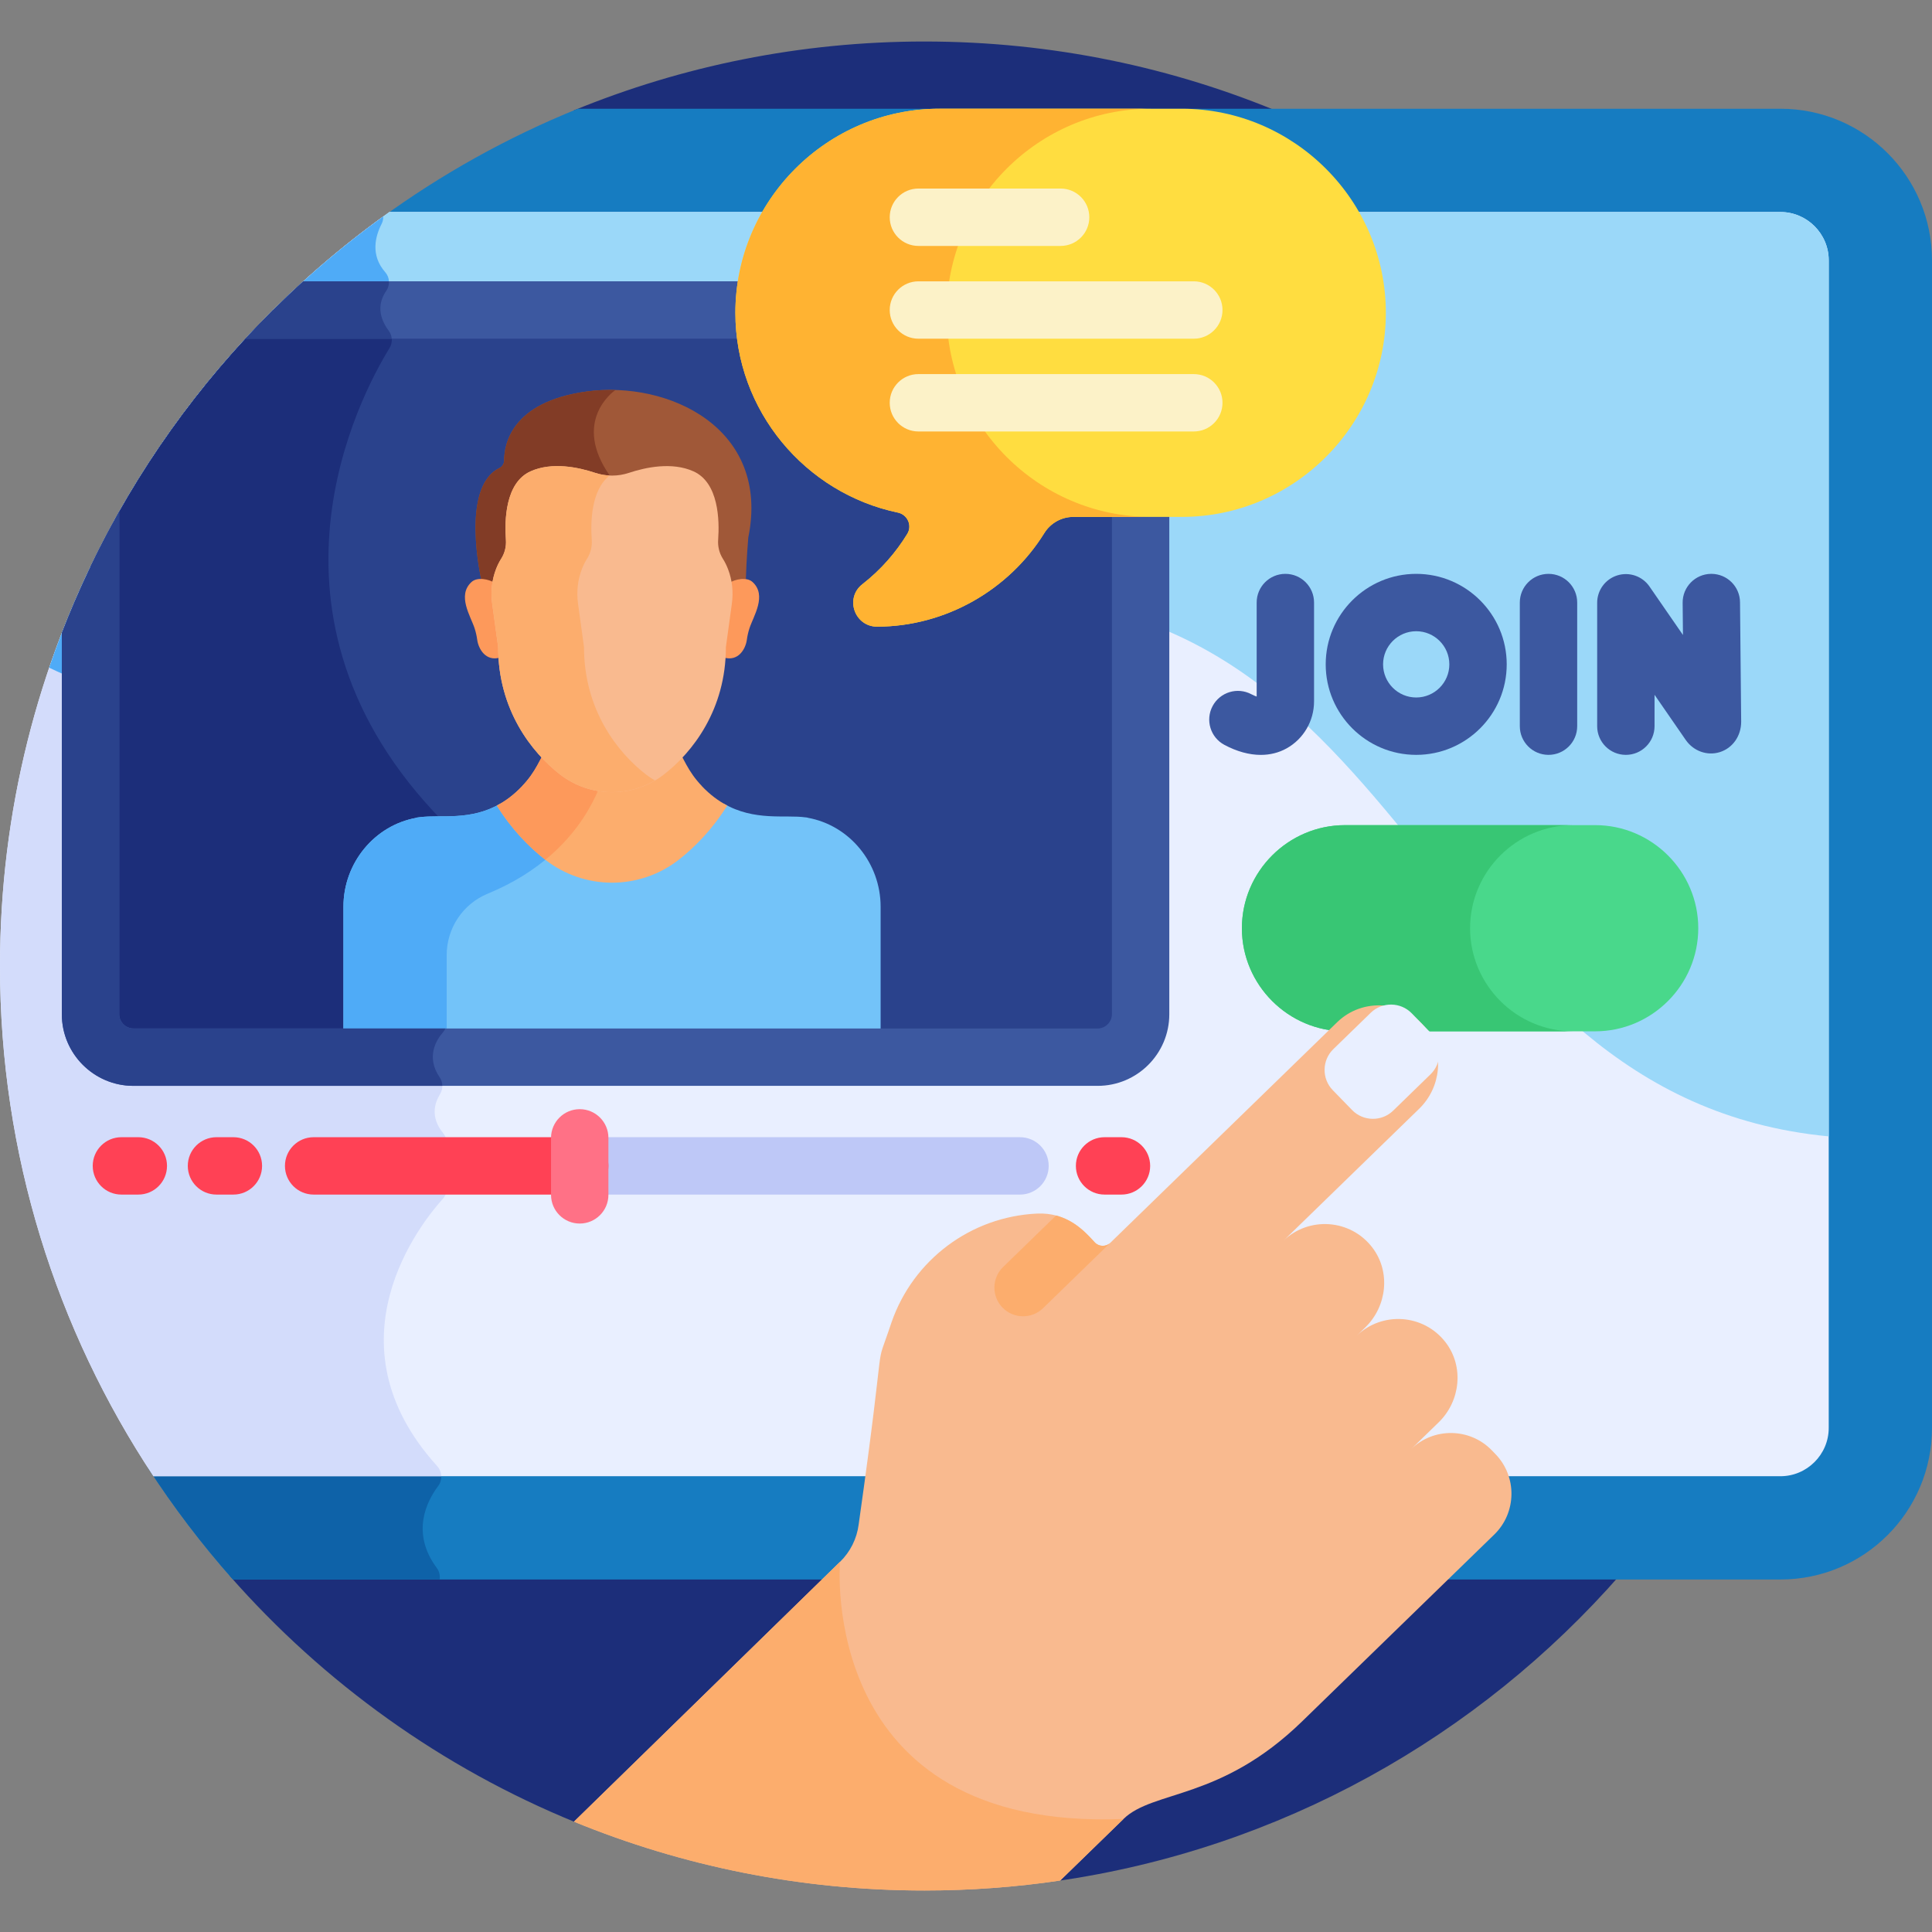
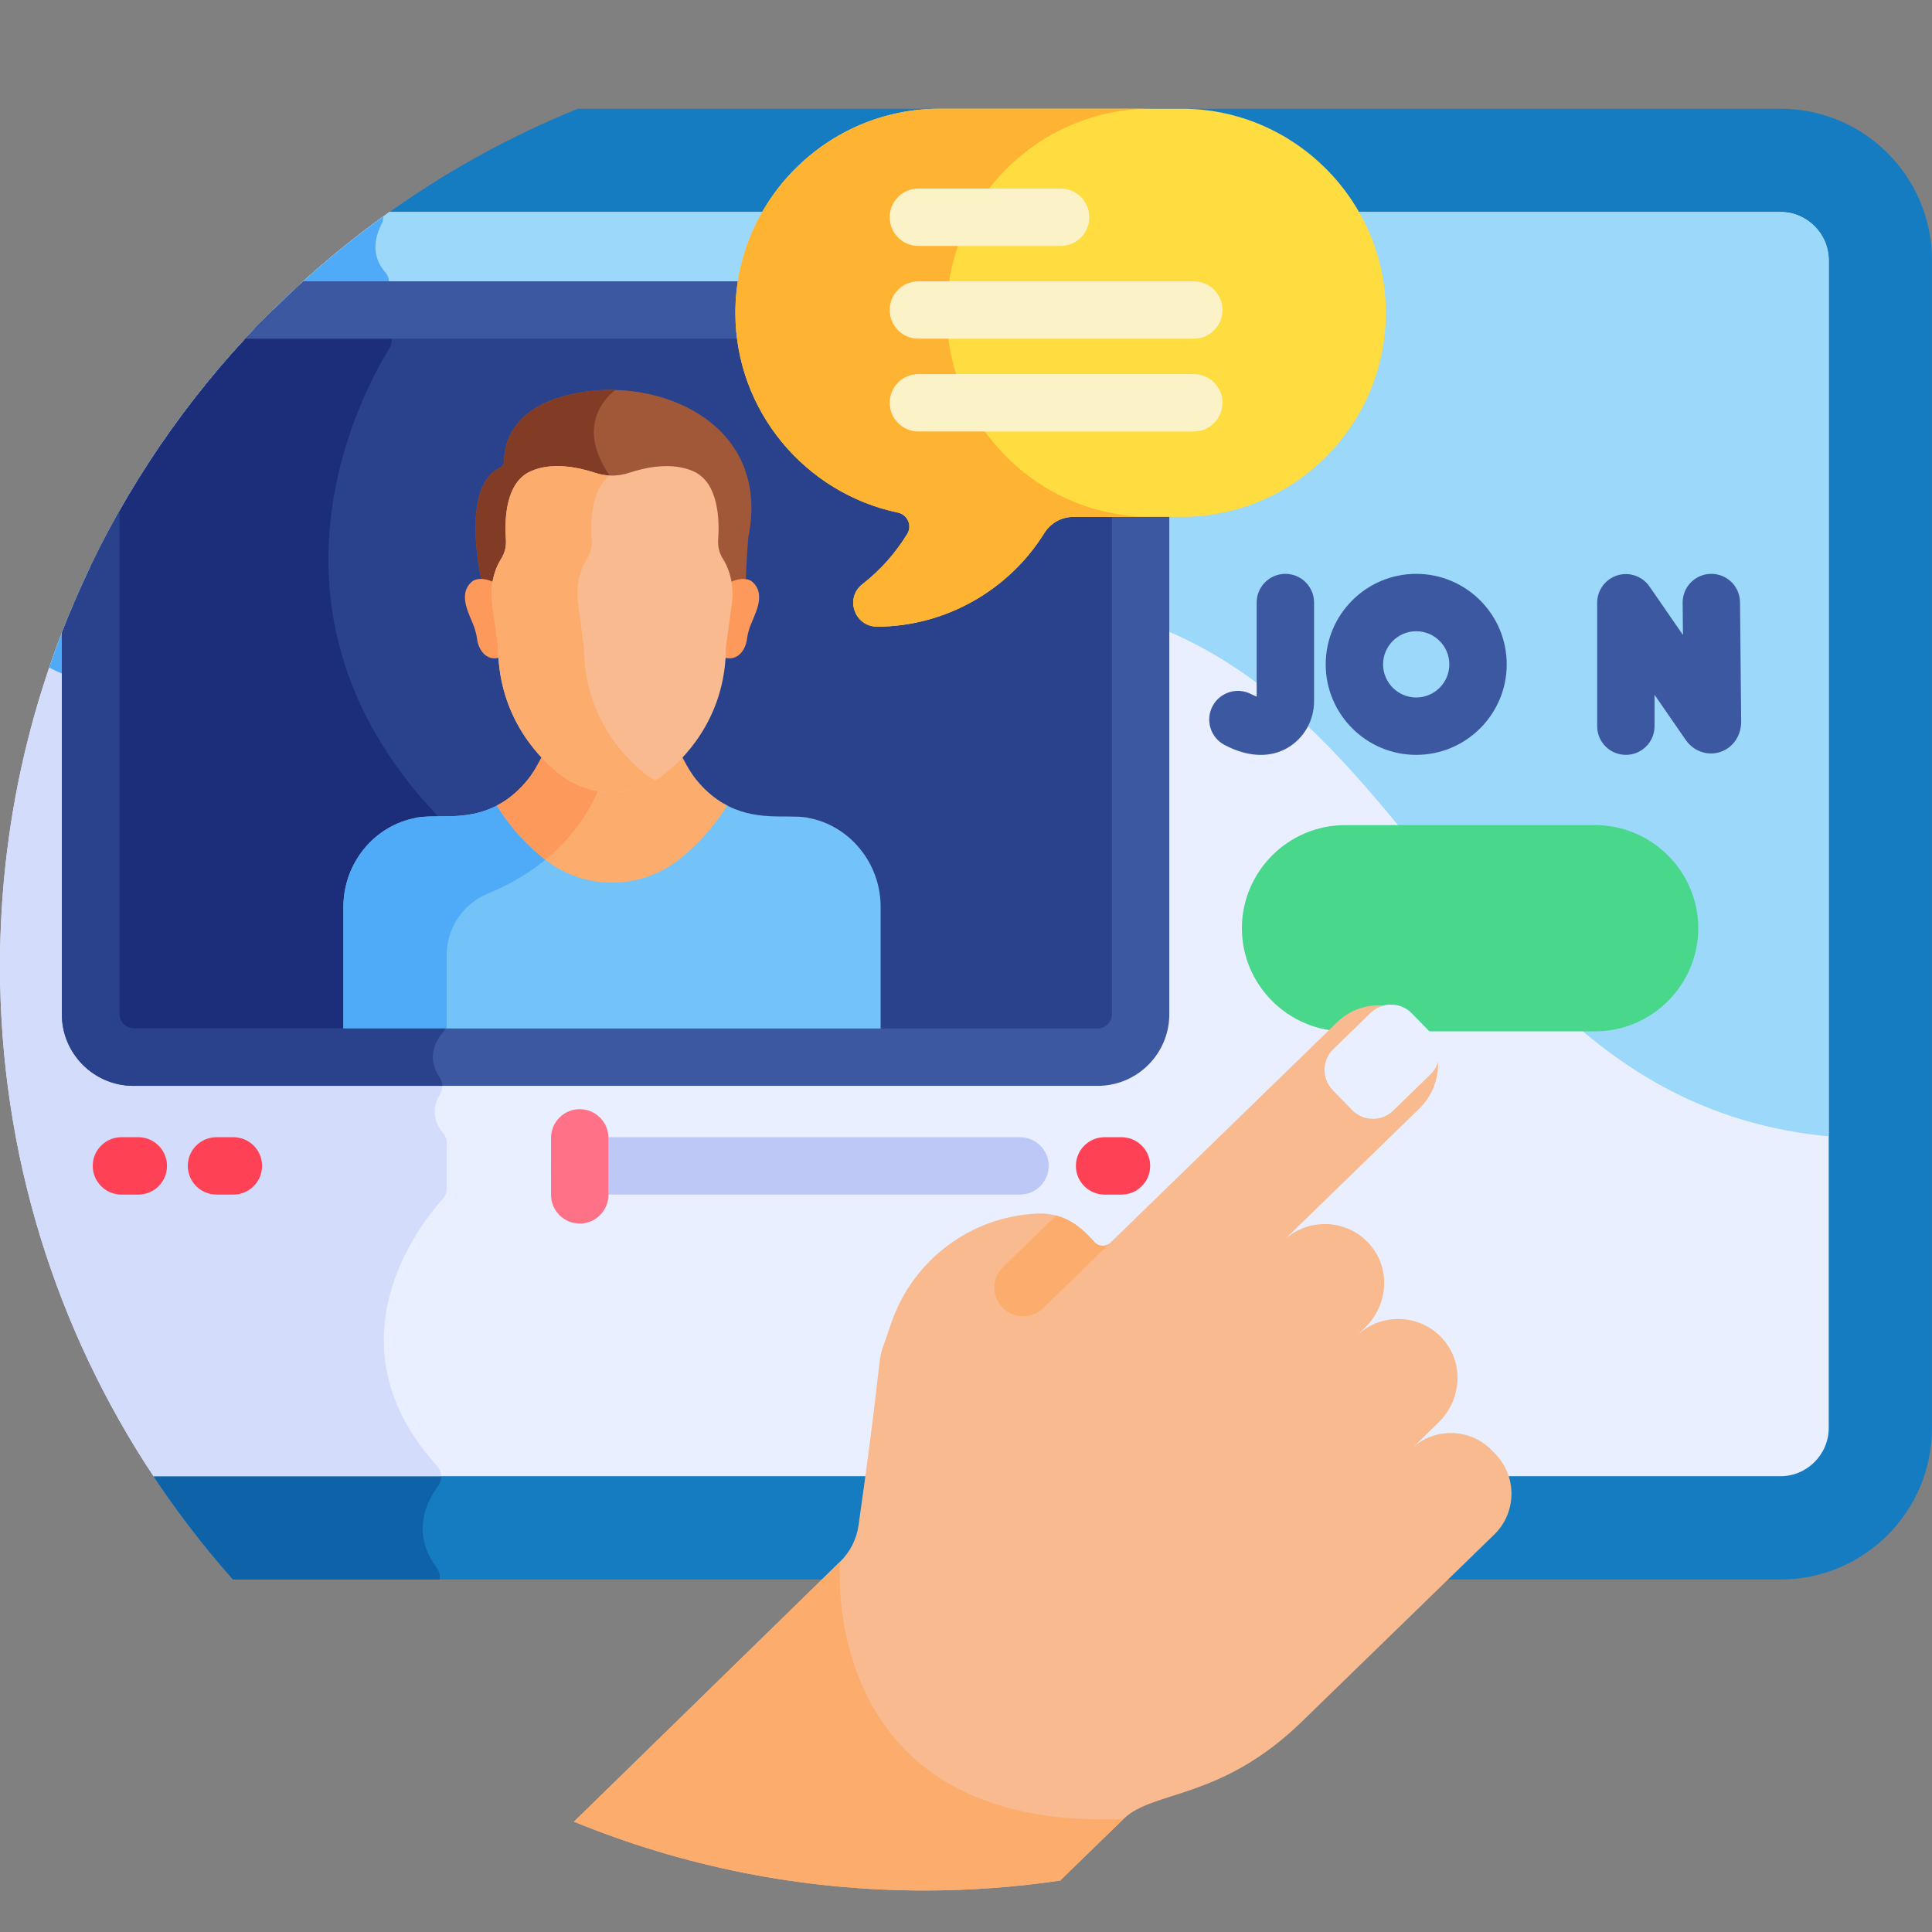
<svg xmlns="http://www.w3.org/2000/svg" id="Layer_1" enable-background="new 0 0 512 512" height="512" viewBox="0 0 512 512" width="512">
  <rect x="0" y="0" width="512" height="512" fill="#808080" stroke="none" />
  <g>
-     <path d="m245.002 10.998c-32.907 0-64.291 6.504-92.958 18.27l-91.096 388.424c24.869 28.286 56.152 50.786 91.58 65.238l127.42 15.44-.044.146c118.777-16.943 210.1-119.057 210.1-242.516 0-135.311-109.691-245.002-245.002-245.002z" fill="#1c2e7a" />
    <path d="m471.834 28.816h-318.684c-18.681 7.56-36.212 17.364-52.272 29.065l-61.755 330.95c6.787 10.495 14.35 20.443 22.615 29.753h410.095c22.183 0 40.166-17.983 40.166-40.166v-309.436c.001-22.183-17.982-40.166-40.165-40.166z" fill="#167cc1" />
    <g fill="#0e62a8">
      <path d="m61.739 418.583h54.773c.156-1.048-.084-2.154-.764-3.07-6.912-9.31-2.677-17.637.371-21.692 1.204-1.603 1.079-3.814-.268-5.299-29.756-32.797-4.196-64.516 1.502-70.818.688-.76 1.064-1.742 1.064-2.767v-11.978c0-.98-.367-1.917-.987-2.675-3.438-4.199-2.25-7.989-.841-10.272.857-1.389.86-3.151-.063-4.497-3.745-5.461-.832-10 .876-11.942.659-.75 1.014-1.714 1.014-2.713l-.038-50.504c-.001-1.081-.435-2.116-1.19-2.89-52.85-54.165-21.774-112.546-13.969-125.2.872-1.414.827-3.233-.168-4.563-3.465-4.631-2.285-8.327-.695-10.607 1.05-1.506.963-3.57-.252-4.946-1.992-2.255-2.649-4.637-2.609-6.854l-60.371 323.535c6.787 10.495 14.349 20.442 22.615 29.752z" />
      <path d="m100.878 57.881-.678 3.632c.271-.786.592-1.517.926-2.166.321-.624.452-1.293.441-1.953-.227.165-.462.321-.689.487z" />
    </g>
    <path d="m471.835 56.185h-113.411c4.644 7.835 7.322 16.967 7.322 26.716 0 28.984-23.581 52.564-52.565 52.564h-28.738c-3.672 0-7.03 1.875-8.982 5.017-9.203 14.8-25.674 24.024-42.987 24.071h-.017c-2.527 0-4.006-1.671-4.548-3.238-.536-1.55-.404-3.754 1.569-5.293 4.891-3.815 9.018-8.443 12.265-13.756.895-1.465 1.016-3.214.331-4.799-.689-1.595-2.116-2.759-3.818-3.116-24.251-5.074-41.851-26.712-41.851-51.45 0-9.749 2.677-18.881 7.322-26.716h-100.53c-62.455 44.402-103.197 117.351-103.197 199.815 0 49.983 14.981 96.461 40.678 135.214h431.156c7.038 0 12.797-5.758 12.797-12.797v-309.436c0-7.037-5.759-12.796-12.796-12.796z" fill="#e9efff" />
    <path d="m115.851 388.522c-29.756-32.797-4.196-64.516 1.502-70.818.688-.76 1.064-1.742 1.064-2.767v-11.978c0-.98-.367-1.917-.987-2.675-3.438-4.199-2.25-7.989-.841-10.272.857-1.389.86-3.151-.063-4.497-3.745-5.461-.832-10 .876-11.942.659-.75 1.014-1.714 1.014-2.713l-.038-50.504c-.001-1.081-.435-2.116-1.19-2.89-52.85-54.165-21.774-112.546-13.969-125.2.872-1.414.827-3.233-.168-4.563-3.465-4.631-2.285-8.327-.695-10.607 1.05-1.506.963-3.57-.252-4.946-4.021-4.551-2.613-9.623-.977-12.803.327-.635.458-1.317.441-1.988-61.53 44.508-101.568 116.897-101.568 198.641 0 49.983 14.981 96.461 40.679 135.215h76.26c-.031-.969-.394-1.927-1.088-2.693z" fill="#d3dcfb" />
    <path d="m471.835 56.185h-113.411c4.644 7.835 7.322 16.967 7.322 26.716 0 28.984-23.581 52.564-52.565 52.564h-28.738c-3.672 0-7.03 1.875-8.982 5.017-4.722 7.594-11.366 13.706-19.048 17.877 120.261-5.097 119.318 132.351 228.219 142.793v-232.171c-.001-7.037-5.76-12.796-12.797-12.796z" fill="#9bd8f9" />
    <path d="m13.041 176.943c37.547 17.911 94.177 23.211 179.33-5.44 12.865-4.329 24.741-7.497 35.76-9.657-.085-.176-.162-.354-.223-.53-.536-1.55-.404-3.754 1.569-5.293 4.891-3.815 9.018-8.443 12.265-13.756.895-1.465 1.016-3.214.331-4.799-.689-1.595-2.117-2.759-3.818-3.116-24.251-5.074-41.851-26.712-41.851-51.45 0-9.749 2.677-18.881 7.322-26.716h-100.53c-41.504 29.506-73.413 71.622-90.155 120.757z" fill="#9bd8f9" />
    <path d="m102.355 77.096c1.05-1.506.963-3.57-.252-4.946-4.021-4.551-2.613-9.623-.977-12.803.326-.633.457-1.313.441-1.982-40.706 29.445-72.005 71.089-88.527 119.578 21.442 10.228 49.122 16.33 84.769 14.358-24.099-45.54-1.145-88.41 5.409-99.035.872-1.414.827-3.233-.168-4.563-3.465-4.631-2.285-8.327-.695-10.607z" fill="#4fabf7" />
    <path d="m422.737 218.669h-66.301c-15.027 0-27.322 12.295-27.322 27.322 0 15.027 12.295 27.321 27.322 27.321h66.301c15.027 0 27.321-12.295 27.321-27.321 0-15.027-12.295-27.322-27.321-27.322z" fill="#49d88b" />
-     <path d="m389.586 245.991c0-15.027 12.295-27.322 27.322-27.322h-60.472c-15.027 0-27.322 12.295-27.322 27.321 0 15.027 12.295 27.321 27.322 27.321h60.472c-15.027.001-27.322-12.293-27.322-27.32z" fill="#38c674" />
    <path d="m302.271 268.789v-133.324h-17.829c-3.672 0-7.03 1.875-8.982 5.017-9.203 14.8-25.674 24.024-42.987 24.071h-.017c-2.527 0-4.006-1.671-4.548-3.238-.536-1.55-.404-3.754 1.569-5.293 4.891-3.815 9.018-8.443 12.265-13.756.895-1.465 1.016-3.214.331-4.799-.689-1.595-2.116-2.759-3.818-3.116-24.251-5.074-41.851-26.712-41.851-51.45 0-.25.015-.495.019-.744h-124.049c-19.762 19.625-36.198 42.592-48.384 67.988v118.644c0 6.254 5.117 11.372 11.372 11.372h255.538c6.254 0 11.371-5.118 11.371-11.372z" fill="#2a428c" />
    <path d="m117.402 273.573c.659-.75 1.014-1.714 1.014-2.713l-.038-50.504c-.001-1.081-.435-2.116-1.19-2.89-52.85-54.165-21.774-112.546-13.969-125.2.872-1.414.827-3.233-.168-4.563-1.531-2.045-2.153-3.907-2.236-5.547h-28.44c-19.762 19.625-36.198 42.592-48.384 67.988v118.644c0 6.255 5.117 11.372 11.372 11.372h79.351c-.019-2.979 1.582-5.33 2.688-6.587z" fill="#1c2e7a" />
    <path d="m214.044 216.713.029-.026c-.169-.028.106.021-.563-.083l-.016.009c-5.344-.771-13.545 1.104-21.735-3.67-3.654 5.502-7.95 9.817-11.955 12.928-5.024 3.902-11.225 6.021-17.61 6.021-6.386 0-12.586-2.119-17.61-6.021-4.003-3.109-8.296-7.421-11.949-12.918-7.937 4.651-15.752 2.898-21.285 3.602-.001-.001-.002-.003-.003-.004-.659.089-.738.087-1.032.135l.049.044c-11.115 1.985-19.35 11.978-19.35 23.561v39.868h142.36v-39.868c0-11.577-8.223-21.586-19.33-23.578z" fill="#73c3f9" />
    <path d="m118.376 253.107c0-7.122 4.286-13.561 10.872-16.273 6.905-2.843 12.314-6.362 16.572-10.083-.415-.288-.835-.568-1.235-.879-4.003-3.108-8.296-7.421-11.949-12.918-7.937 4.651-15.752 2.898-21.285 3.602-.001-.002-.003-.003-.003-.004-.659.089-.738.087-1.032.135l.049.044c-11.115 1.985-19.351 11.978-19.351 23.561v39.868h27.362z" fill="#4fabf7" />
    <g>
      <path d="m61.851 316.575h-4.482c-4.199 0-7.603-3.404-7.603-7.603s3.404-7.602 7.603-7.602h4.482c4.199 0 7.602 3.404 7.602 7.602s-3.403 7.603-7.602 7.603z" fill="#ff4155" />
    </g>
    <g>
      <path d="m297.203 316.575h-4.482c-4.199 0-7.603-3.404-7.603-7.603s3.404-7.602 7.603-7.602h4.482c4.199 0 7.603 3.404 7.603 7.602s-3.404 7.603-7.603 7.603z" fill="#ff4155" />
    </g>
    <g>
      <path d="m36.657 316.575h-4.482c-4.199 0-7.602-3.404-7.602-7.603s3.404-7.602 7.602-7.602h4.482c4.199 0 7.602 3.404 7.602 7.602s-3.403 7.603-7.602 7.603z" fill="#ff4155" />
    </g>
    <g>
      <path d="m270.312 316.575h-116.679c-4.199 0-7.602-3.404-7.602-7.603s3.404-7.602 7.602-7.602h116.678c4.199 0 7.603 3.404 7.603 7.602s-3.404 7.603-7.602 7.603z" fill="#bec8f7" />
    </g>
    <g>
-       <path d="m153.633 316.575h-70.515c-4.199 0-7.603-3.404-7.603-7.603s3.404-7.602 7.603-7.602h70.515c4.199 0 7.603 3.404 7.603 7.602s-3.404 7.603-7.603 7.603z" fill="#ff4155" />
-     </g>
+       </g>
    <g>
      <g>
        <path d="m430.868 200.046c-4.199 0-7.602-3.404-7.602-7.602v-32.704c0-3.327 2.163-6.268 5.34-7.258 3.175-.988 6.627.2 8.518 2.938l8.877 12.855-.082-8.524c-.04-4.198 3.33-7.635 7.529-7.675h.075c4.165 0 7.56 3.355 7.6 7.529l.306 31.66c0 3.789-2.274 6.996-5.658 8.053-3.346 1.046-6.98-.255-9.043-3.234l-8.257-11.957v8.315c-.001 4.2-3.405 7.604-7.603 7.604z" fill="#3c58a0" />
      </g>
    </g>
    <g>
      <g>
        <path d="m334.124 200.055c-3.053 0-6.326-.887-9.638-2.651-3.706-1.973-5.11-6.578-3.137-10.284s6.578-5.111 10.284-3.136c.528.281 1.003.478 1.398.612v-24.917c0-4.199 3.404-7.602 7.603-7.602s7.603 3.404 7.603 7.602v26.186c0 5.196-2.79 9.974-7.282 12.468-2.072 1.15-4.381 1.722-6.831 1.722z" fill="#3c58a0" />
      </g>
    </g>
    <g>
      <g>
-         <path d="m410.37 200.046c-4.199 0-7.603-3.404-7.603-7.602v-32.764c0-4.199 3.404-7.602 7.603-7.602s7.603 3.404 7.603 7.602v32.764c0 4.198-3.404 7.602-7.603 7.602z" fill="#3c58a0" />
-       </g>
+         </g>
    </g>
    <g>
      <path d="m375.31 200.046c-13.225 0-23.984-10.76-23.984-23.985s10.759-23.984 23.984-23.984 23.985 10.759 23.985 23.984c-.001 13.225-10.76 23.985-23.985 23.985zm0-32.765c-4.841 0-8.78 3.938-8.78 8.78 0 4.841 3.938 8.78 8.78 8.78 4.841 0 8.78-3.939 8.78-8.78-.001-4.841-3.939-8.78-8.78-8.78z" fill="#3c58a0" />
    </g>
    <g>
      <path d="m153.634 324.253c-4.199 0-7.603-3.404-7.603-7.602v-15.106c0-4.199 3.404-7.603 7.603-7.603s7.602 3.404 7.602 7.603v15.106c0 4.199-3.404 7.602-7.602 7.602z" fill="#ff7186" />
    </g>
    <path d="m395.304 384.31c-5.782-5.946-15.377-6.08-21.322-.298l7.274-7.073c5.778-5.618 6.761-14.759 1.871-21.166-5.828-7.637-16.913-8.273-23.596-1.774l2.284-2.221c5.778-5.618 6.761-14.759 1.872-21.165-5.828-7.637-16.912-8.274-23.596-1.774l36.01-35.016c5.778-5.618 6.761-14.759 1.871-21.165-5.828-7.637-16.913-8.273-23.596-1.774l-60.104 58.445c-1.184 1.151-3.085 1.095-4.192-.131-2.858-3.162-7.323-7.968-15.313-7.585-17.495.839-32.729 12.224-38.488 28.77-5.097 15.273-.741-2.805-8.727 53.645-.484 3.755-2.226 7.236-4.94 9.876l-70.506 68.857c28.65 11.75 60.012 18.244 92.896 18.244 12.213 0 24.213-.905 35.946-2.632l16.794-16.331c7.928-7.709 25.737-4.856 47.308-25.832 4.779-4.646 38.537-37.473 50.954-49.547 5.946-5.781 6.08-15.377.298-21.323z" fill="#f9ba8f" />
    <path d="m374.134 268.543 5.133 5.279c2.948 3.032 2.88 7.924-.152 10.872l-9.915 9.641c-3.032 2.948-7.924 2.88-10.872-.152l-5.133-5.279c-2.948-3.032-2.88-7.924.152-10.872l9.915-9.641c3.032-2.948 7.924-2.879 10.872.152z" fill="#e9efff" />
    <path d="m265.677 346.528c2.927 3.01 7.74 3.078 10.75.15l17.845-17.352c-1.184 1.151-3.085 1.095-4.192-.131-2.182-2.414-5.307-5.779-10.215-7.069l-14.038 13.651c-3.009 2.928-3.077 7.741-.15 10.751z" fill="#fcad6d" />
    <path d="m309.874 268.789v-136.365c0-4.199-3.404-7.602-7.602-7.602s-7.603 3.404-7.603 7.602v136.365c0 2.043-1.726 3.769-3.769 3.769h-255.538c-2.043 0-3.769-1.726-3.769-3.769v-133.189c-5.813 10.281-10.904 21.023-15.205 32.159v101.029c0 10.462 8.512 18.974 18.974 18.974h255.538c10.462.001 18.974-8.511 18.974-18.973z" fill="#3c58a0" />
    <path d="m118.037 272.558h-82.675c-2.043 0-3.77-1.726-3.77-3.769v-133.189c-5.813 10.281-10.904 21.023-15.205 32.159v101.029c0 10.462 8.512 18.974 18.974 18.974h81.861c-.004-.788-.233-1.571-.698-2.248-3.745-5.461-.832-10 .876-11.942.27-.304.473-.65.637-1.014z" fill="#2a428c" />
    <path d="m199.464 89.759c4.199 0 7.602-3.404 7.602-7.603s-3.404-7.603-7.602-7.603h-119.094c-5.33 4.839-10.435 9.919-15.321 15.205h134.415z" fill="#3c58a0" />
-     <path d="m65.05 89.759h38.765c-.06-.731-.307-1.445-.764-2.056-3.465-4.631-2.285-8.327-.695-10.607.529-.759.768-1.659.721-2.542h-22.707c-5.33 4.839-10.434 9.919-15.32 15.205z" fill="#2a428c" />
    <path d="m313.181 28.816h-64.212c-29.747 0-54.085 24.338-54.085 54.085 0 25.971 18.554 47.812 43.06 52.938 2.545.533 3.858 3.415 2.501 5.634-3.053 4.995-7.015 9.538-11.903 13.35-4.736 3.694-2.072 11.267 3.934 11.251 18.122-.05 34.896-9.708 44.273-24.789 1.656-2.664 4.554-4.299 7.692-4.299h28.739c29.747 0 54.085-24.338 54.085-54.085.001-29.747-24.337-54.085-54.084-54.085z" fill="#ffdd40" />
    <path d="m250.883 82.9c0-29.747 24.338-54.085 54.085-54.085h-55.999c-29.747 0-54.085 24.338-54.085 54.085 0 25.971 18.554 47.812 43.06 52.939 2.545.532 3.858 3.415 2.502 5.633-3.053 4.995-7.015 9.538-11.903 13.351-4.736 3.694-2.072 11.267 3.934 11.25 18.122-.05 34.896-9.708 44.273-24.789 1.657-2.664 4.555-4.299 7.692-4.299h20.526c-29.747.001-54.085-24.338-54.085-54.085z" fill="#ffb332" />
    <g>
      <path d="m281.075 65.174h-37.686c-4.199 0-7.603-3.404-7.603-7.603s3.404-7.603 7.603-7.603h37.686c4.199 0 7.603 3.404 7.603 7.603-.001 4.199-3.405 7.603-7.603 7.603z" fill="#fcf2c8" />
    </g>
    <g>
      <path d="m316.372 89.759h-72.984c-4.199 0-7.603-3.404-7.603-7.602s3.404-7.603 7.603-7.603h72.984c4.199 0 7.602 3.404 7.602 7.603s-3.403 7.602-7.602 7.602z" fill="#fcf2c8" />
    </g>
    <g>
      <path d="m316.372 114.345h-72.984c-4.199 0-7.603-3.404-7.603-7.603s3.404-7.603 7.603-7.603h72.984c4.199 0 7.602 3.404 7.602 7.603s-3.403 7.603-7.602 7.603z" fill="#fcf2c8" />
    </g>
    <path d="m131.677 213.485c3.845 6.216 8.548 11.029 12.907 14.414 5.024 3.902 11.224 6.021 17.61 6.021 6.385 0 12.586-2.119 17.61-6.021 4.362-3.387 9.068-8.204 12.914-14.426-2.255-1.176-4.519-2.827-6.729-5.153l.011-.013c-3.742-3.935-4.688-7.094-7.434-11.886-10.101 5.291-22.361 5.439-32.744 0-2.886 5.036-3.76 8.023-7.434 11.885l.011.013c-2.224 2.342-4.481 3.994-6.722 5.166z" fill="#fcad6d" />
    <path d="m161.19 200.416c-5.258-.148-10.517-1.454-15.368-3.994-2.886 5.036-3.76 8.023-7.434 11.885l.011.013c-2.225 2.341-4.482 3.992-6.722 5.165 3.827 6.187 8.504 10.982 12.846 14.364 13.874-11.351 16.34-25.083 16.667-27.433z" fill="#fd995b" />
    <path d="m155.529 103.742c-20.015 2.727-21.917 14.075-21.926 18.239-.002.873-.486 1.682-1.271 2.064-10.411 5.065-4.798 29.474-4.798 29.474 1.046.07 2.614.967 3.43 1.362.2-1.244.526-2.468.987-3.652.351-.902.79-1.813 1.339-2.674.952-1.494 1.386-3.256 1.257-5.018-.374-5.092-.668-14.653 6.054-17.677 5.695-2.562 12.68-1.079 17.134.403 2.893.962 6.027.962 8.92 0 4.455-1.481 11.44-2.965 17.134-.403 6.703 3.016 6.427 12.528 6.057 17.634-.129 1.775.293 3.555 1.253 5.061.566.888 1.016 1.831 1.373 2.761.443 1.157.759 2.352.954 3.565 1.029-.498 2.973-1.515 4.231-1.337.154-5.337.647-11.091.647-11.091 5.93-29.051-21.224-41.648-42.775-38.711z" fill="#a05838" />
    <path d="m163.088 103.355c-2.554-.072-5.094.05-7.559.386-20.015 2.727-21.917 14.075-21.926 18.238-.002.873-.486 1.682-1.271 2.064-10.411 5.065-4.798 29.474-4.798 29.474 1.045.07 2.614.967 3.43 1.362.2-1.244.526-2.468.987-3.652.351-.902.79-1.813 1.338-2.674.952-1.494 1.386-3.256 1.257-5.018-.374-5.092-.668-14.653 6.054-17.677 5.695-2.562 12.68-1.079 17.134.403 1.439.479 2.938.718 4.437.721-.193-.327-.381-.655-.601-.972-9.926-14.278.778-22.136 1.518-22.655z" fill="#823c26" />
    <path d="m199.432 154.237c-1.559-1.429-4.664-.704-6.007.17.294 1.832.311 3.706.057 5.556l-1.584 11.54c0 .93-.029 1.843-.083 2.74 3.863 1.165 5.783-2.303 6.106-4.683.139-1.025.367-2.035.682-3.02 1.027-3.211 4.734-8.724.829-12.303z" fill="#fd995b" />
    <path d="m124.957 154.237c1.559-1.429 4.664-.704 6.007.17-.294 1.832-.311 3.706-.057 5.556l1.585 11.54c0 .93.029 1.843.083 2.74-3.863 1.165-5.782-2.303-6.106-4.683-.139-1.025-.367-2.035-.682-3.02-1.028-3.211-4.736-8.724-.83-12.303z" fill="#fd995b" />
    <path d="m192.945 150.842c-.357-.93-.806-1.873-1.373-2.761-.959-1.505-1.381-3.286-1.253-5.061.37-5.106.172-15.091-6.531-18.107-5.694-2.562-12.679-1.079-17.134.402-2.893.962-6.028.962-8.921 0-4.455-1.481-11.439-2.965-17.134-.402-6.722 3.024-6.902 13.059-6.528 18.151.129 1.762-.304 3.524-1.256 5.017-.549.861-.988 1.772-1.339 2.674-1.139 2.926-1.471 6.099-1.044 9.205l1.585 11.542c0 16.593 8.858 27.872 16.392 33.723 3.933 3.054 8.786 4.713 13.785 4.713s9.852-1.659 13.785-4.713c7.535-5.851 16.392-17.129 16.392-33.723l1.584-11.54c.423-3.075.103-6.217-1.01-9.12z" fill="#f9ba8f" />
    <g>
      <path d="m171.16 205.225c-7.534-5.851-16.392-17.129-16.392-33.723l-1.585-11.542c-.427-3.107-.094-6.28 1.044-9.205.351-.902.79-1.813 1.339-2.674.952-1.494 1.386-3.256 1.256-5.018-.337-4.592-.207-13.187 4.749-17.052-1.298-.057-2.59-.282-3.837-.697-4.455-1.481-11.439-2.965-17.134-.403-6.722 3.025-6.902 13.059-6.528 18.151.129 1.762-.304 3.524-1.256 5.018-.549.861-.988 1.772-1.339 2.674-1.139 2.926-1.471 6.099-1.044 9.205l1.585 11.542c0 16.593 8.858 27.872 16.392 33.723 3.933 3.054 8.786 4.713 13.784 4.713 4.023 0 7.944-1.091 11.375-3.104-.831-.486-1.642-1.012-2.409-1.608z" fill="#fcad6d" />
    </g>
    <path d="m152.107 482.758c28.65 11.75 60.012 18.244 92.896 18.244 12.213 0 24.213-.905 35.946-2.632l16.794-16.331c-81.355 3.328-75.13-68.139-75.13-68.139z" fill="#fcad6d" />
  </g>
</svg>